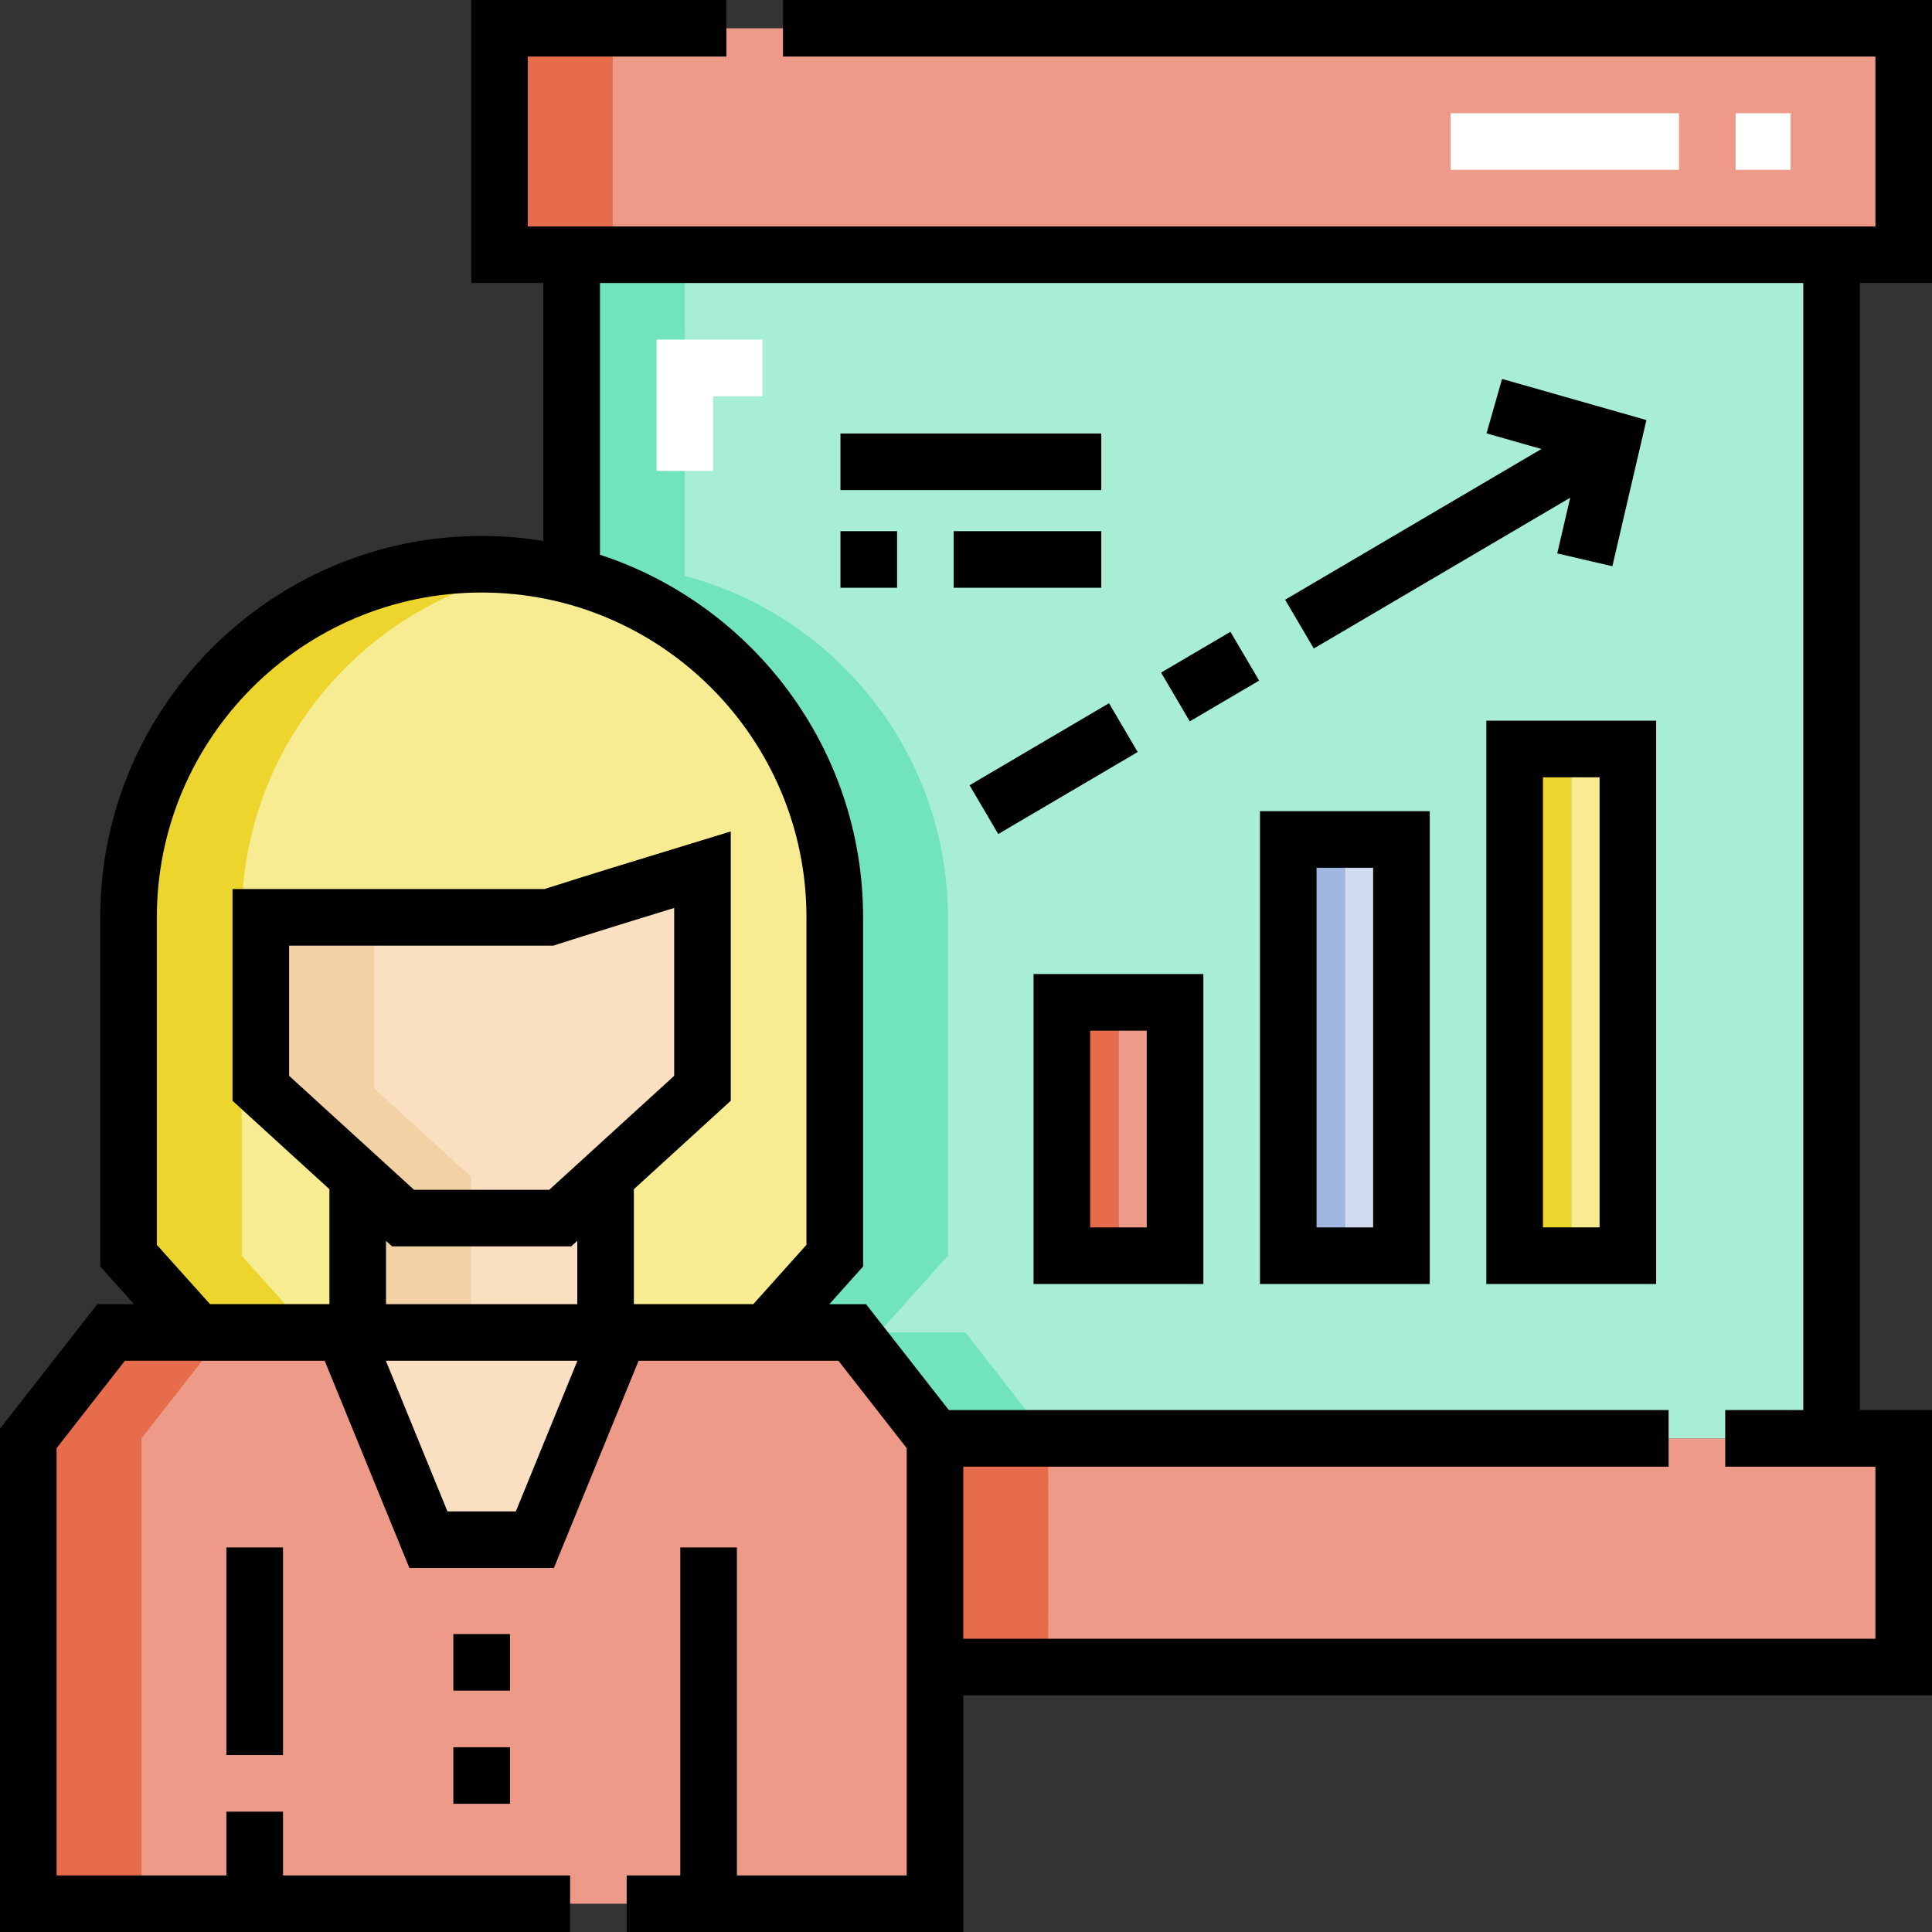
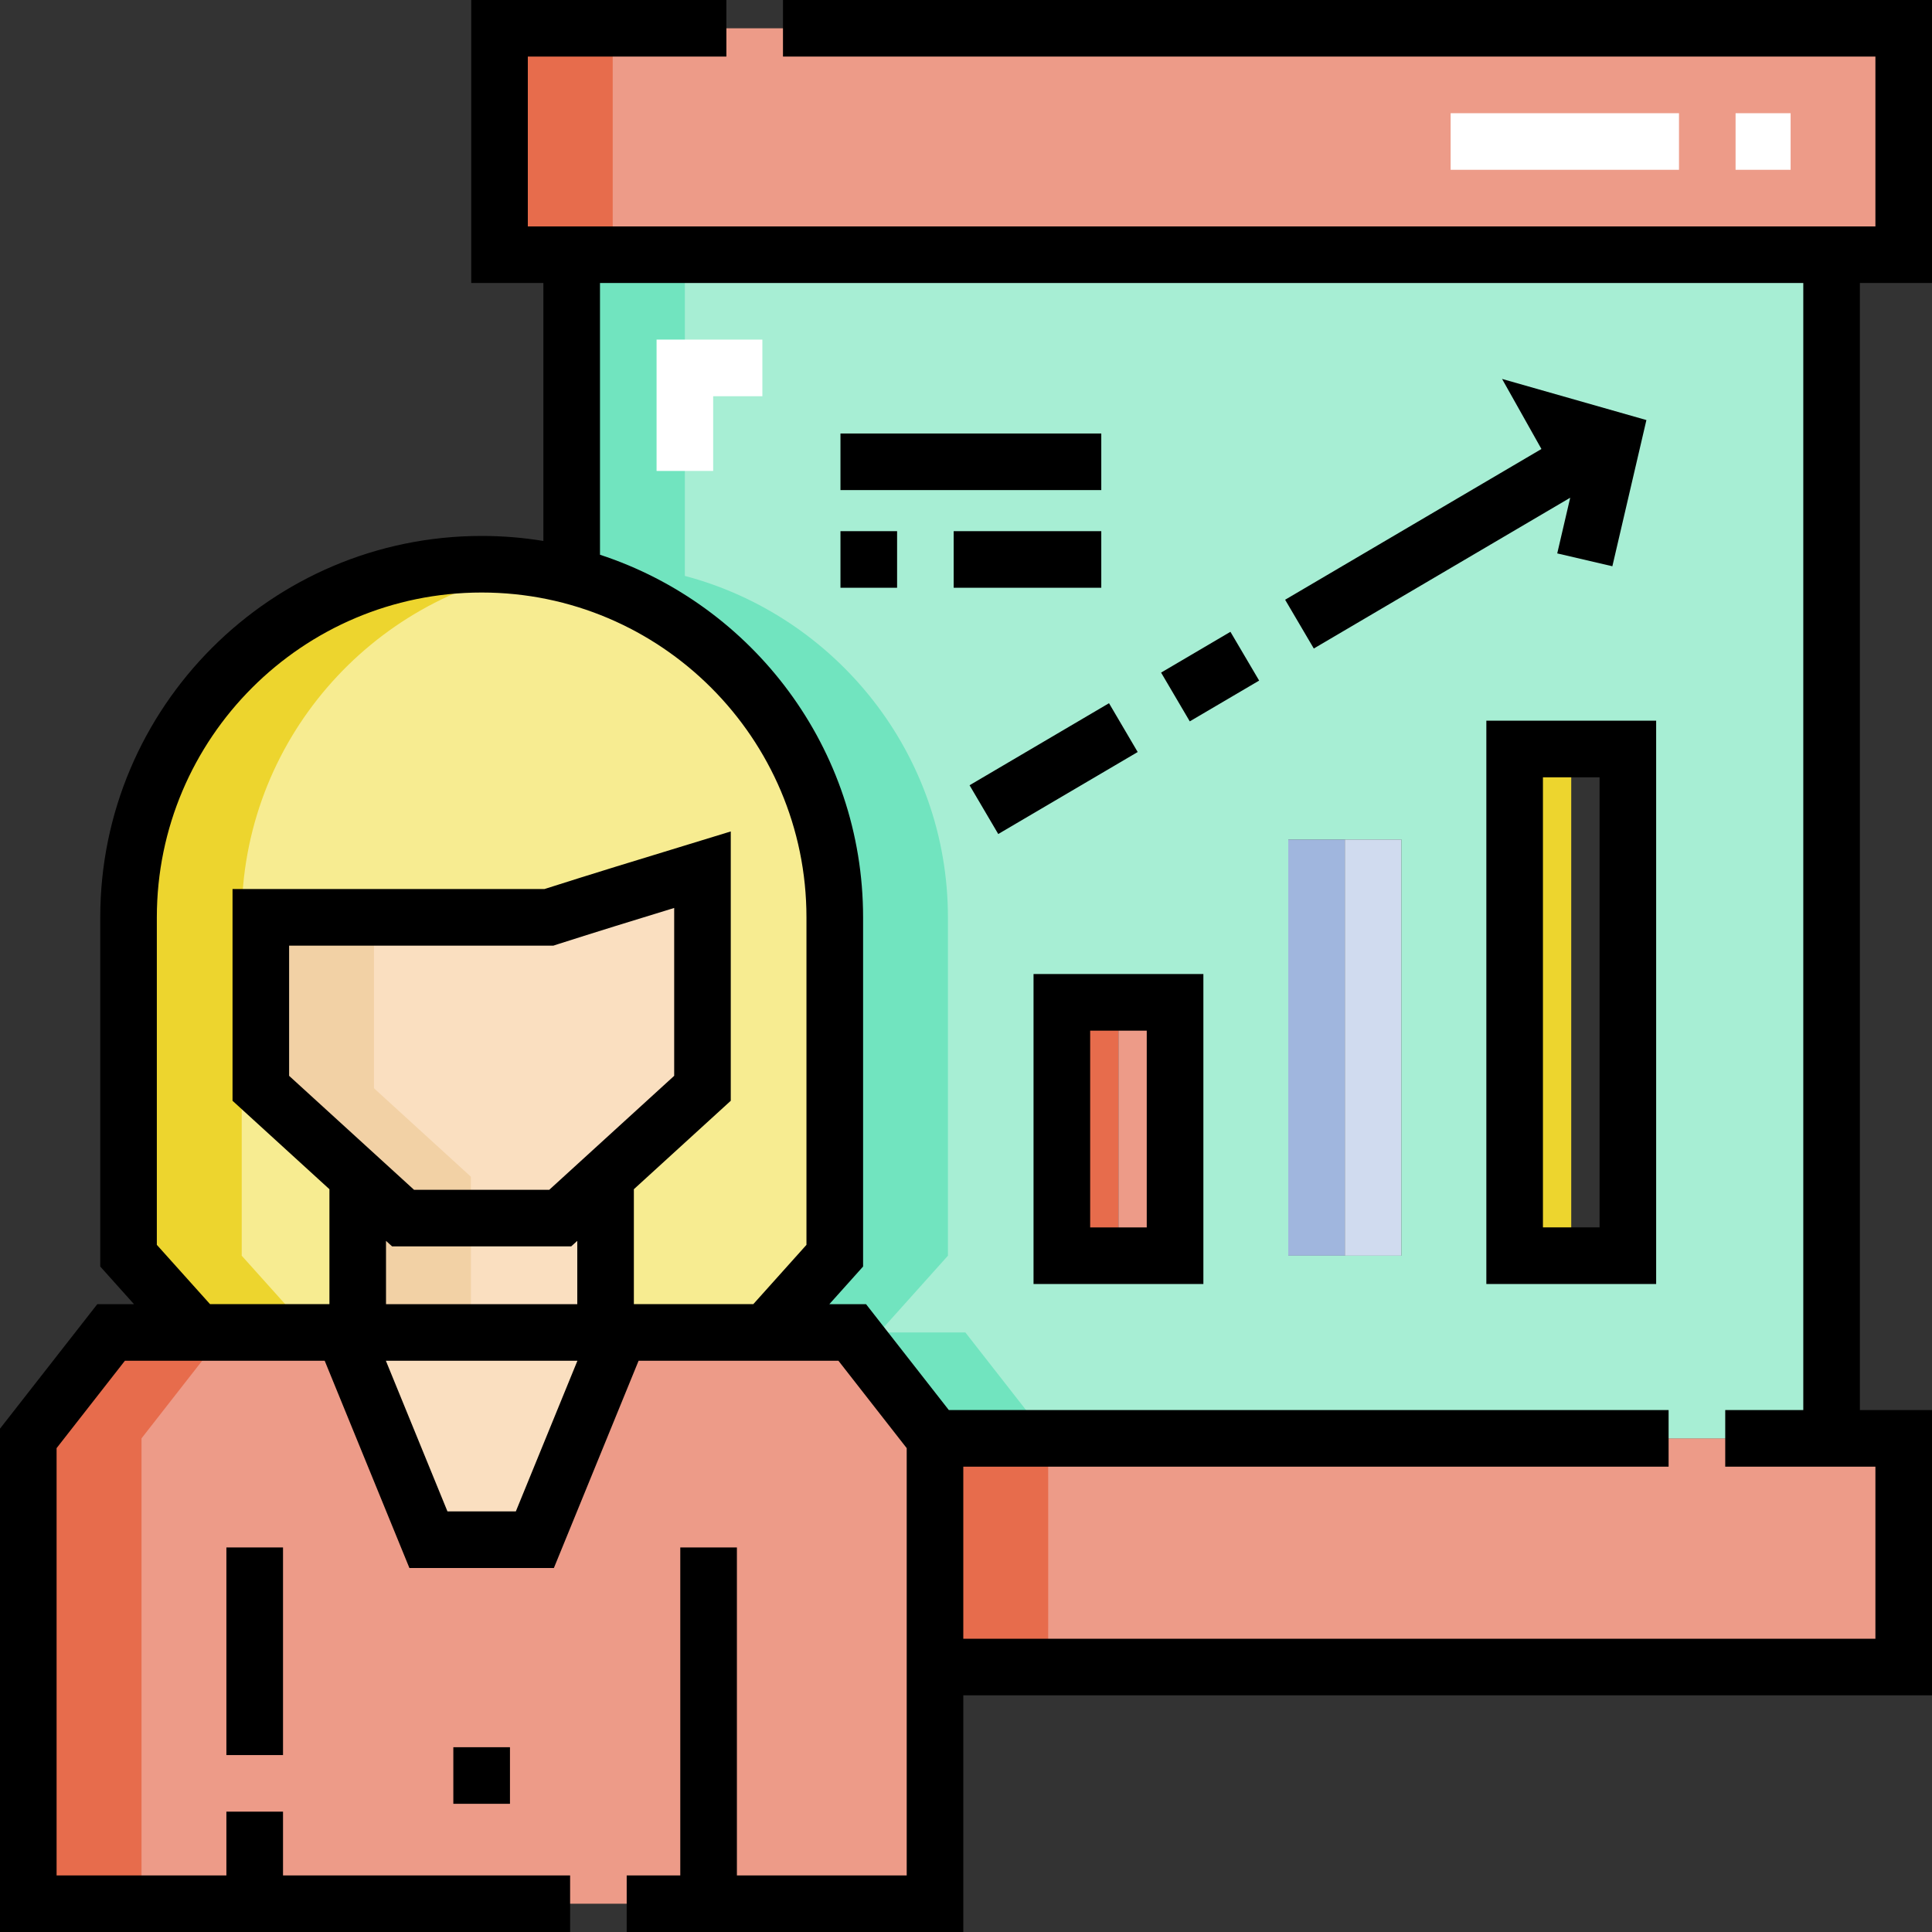
<svg xmlns="http://www.w3.org/2000/svg" width="45" height="45" viewBox="0 0 45 45" fill="none">
  <rect x="0" y="0" width="45" height="45" fill="#333333" stroke="none" />
  <g clip-path="url(#clip0)">
    <path fill-rule="evenodd" clip-rule="evenodd" d="M8.332 27.408V31.036H14.105V27.408L13.049 28.372H9.388L8.332 27.408Z" fill="#FADFC0" />
    <path fill-rule="evenodd" clip-rule="evenodd" d="M8.006 31.036L9.979 35.862H12.458L14.431 31.036H14.105H8.332H8.006Z" fill="#FADFC0" />
    <path fill-rule="evenodd" clip-rule="evenodd" d="M2.587 31.036L0.659 33.502V44.341H12.317H14.597H16.505H16.657H21.778V38.828V33.502L19.85 31.036H17.84H14.431L12.458 35.862H9.979L8.006 31.036H4.597H2.587Z" fill="#ED9B88" />
    <path fill-rule="evenodd" clip-rule="evenodd" d="M2.994 21.367V29.248L4.597 31.036H8.006H8.332V27.408L6.075 25.348V21.367H12.786C13.973 20.986 15.224 20.605 16.362 20.257V22.991V25.348L14.105 27.408V31.036H14.431H17.84L19.443 29.248V21.367C19.443 17.561 16.835 14.345 13.315 13.414C12.645 13.237 11.943 13.142 11.219 13.142C6.689 13.142 2.994 16.837 2.994 21.367Z" fill="#F7EC91" />
    <path fill-rule="evenodd" clip-rule="evenodd" d="M6.075 21.367V25.348L8.332 27.408L9.388 28.372H13.049L14.105 27.408L16.362 25.348V22.991V20.257C15.224 20.605 13.972 20.986 12.786 21.367H6.075Z" fill="#FADFC0" />
    <path fill-rule="evenodd" clip-rule="evenodd" d="M11.635 0.659V5.933H13.315H42.66H44.341V0.659H22.149H15.613H11.635Z" fill="#ED9B88" />
    <path fill-rule="evenodd" clip-rule="evenodd" d="M21.778 33.502H44.341V38.828H21.778V33.502Z" fill="#ED9B88" />
    <path fill-rule="evenodd" clip-rule="evenodd" d="M24.732 23.346H26.051V29.248H24.732V23.346Z" fill="#E76C4C" />
    <path fill-rule="evenodd" clip-rule="evenodd" d="M30.006 19.553H31.324V29.248H30.006V19.553Z" fill="#A0B6DE" />
    <path fill-rule="evenodd" clip-rule="evenodd" d="M35.279 17.445H36.597V29.248H35.279V17.445Z" fill="#EDD52E" />
    <path fill-rule="evenodd" clip-rule="evenodd" d="M26.051 23.346H27.369V29.248H26.051V23.346Z" fill="#ED9B88" />
    <path fill-rule="evenodd" clip-rule="evenodd" d="M31.324 19.553H32.643V29.248H31.324V19.553Z" fill="#D0DBEF" />
-     <path fill-rule="evenodd" clip-rule="evenodd" d="M36.597 17.445H37.916V29.248H36.597V17.445Z" fill="#F7EC91" />
    <path fill-rule="evenodd" clip-rule="evenodd" d="M11.635 0.659V5.933H13.315H14.271V0.659H11.635Z" fill="#E76C4C" />
    <path fill-rule="evenodd" clip-rule="evenodd" d="M11.219 13.142C6.689 13.142 2.994 16.837 2.994 21.367V29.248L4.597 31.036H5.223H7.234L5.63 29.248V21.367C5.63 17.286 8.63 13.882 12.537 13.248C12.107 13.178 11.667 13.142 11.219 13.142Z" fill="#EDD52E" />
    <path fill-rule="evenodd" clip-rule="evenodd" d="M2.587 31.036L0.659 33.502L0.659 44.341L3.296 44.341V33.502L5.223 31.036H4.597H2.587Z" fill="#E76C4C" />
    <path fill-rule="evenodd" clip-rule="evenodd" d="M6.075 21.367V25.348L8.332 27.408L9.388 28.372H10.968V27.408L8.711 25.348V21.367H6.075Z" fill="#F2D1A5" />
    <path fill-rule="evenodd" clip-rule="evenodd" d="M8.332 27.408V31.036H10.969V28.372H9.388L8.332 27.408Z" fill="#F2D1A5" />
    <path fill-rule="evenodd" clip-rule="evenodd" d="M21.778 33.502V38.828H24.414L24.415 36.165L24.414 33.502H21.778Z" fill="#E76C4C" />
    <path fill-rule="evenodd" clip-rule="evenodd" d="M35.279 29.248V17.445H36.597H37.916V29.248H36.597H35.279ZM30.006 29.248V19.553H31.324H32.642V29.248H31.324H30.006ZM24.732 29.248V23.347H26.051H27.369L27.369 29.248H26.051H24.732ZM19.443 21.367V29.248L17.84 31.036H19.85L21.778 33.503H24.414H42.661V5.933H13.315V13.414C16.835 14.345 19.443 17.561 19.443 21.367Z" fill="#A7EED4" />
    <path fill-rule="evenodd" clip-rule="evenodd" d="M13.315 5.933V13.414C16.835 14.345 19.443 17.561 19.443 21.367V29.248L17.84 31.036H19.85L21.778 33.503H24.414L22.486 31.036H20.476L22.079 29.248V21.367C22.079 17.561 19.471 14.345 15.951 13.414L15.952 8.569L15.951 5.933H14.271H13.315Z" fill="#71E4BF" />
    <path d="M41.707 3.955H40.425V2.637H41.707V3.955ZM39.107 3.955H33.788V2.637H39.107V3.955Z" fill="white" />
    <path d="M16.611 10.969H15.293V7.91H17.757V9.229H16.611V10.969Z" fill="white" />
    <path d="M45 6.592V0H18.237V1.318H43.682V5.274H12.294V1.318H16.919V0H10.976V6.592H12.656V12.6C12.188 12.523 11.708 12.483 11.219 12.483C6.32 12.483 2.335 16.468 2.335 21.367V29.5L3.121 30.377H2.266L0 33.276V45H13.279V43.682H6.592V42.197H5.273V43.682H1.318V33.73L2.909 31.695H7.563L9.536 36.522H12.901L14.874 31.695H19.529L21.119 33.73V43.682H17.164V36.043H15.845V43.682H14.597V45H22.437V39.487H45V32.843H43.32V6.592H45ZM3.653 28.995V21.367C3.653 17.195 7.047 13.801 11.219 13.801C15.39 13.801 18.784 17.195 18.784 21.367V28.995L17.546 30.376H14.764V27.699L17.021 25.639V19.366L15.937 19.698C14.917 20.009 13.765 20.361 12.683 20.707H5.416V25.639L7.673 27.699V30.376H4.892L3.653 28.995ZM12.793 27.713H9.644L6.734 25.058V22.026H12.889L12.987 21.994C13.883 21.707 14.801 21.424 15.703 21.148V25.058L12.793 27.713ZM9.133 29.031H13.304L13.446 28.902V30.377H8.991V28.902L9.133 29.031ZM12.015 35.203H10.422L8.988 31.695H13.449L12.015 35.203ZM42.002 32.843H40.184V34.162H43.682V38.169H22.437V34.162H38.865V32.843H22.1L20.172 30.377H19.317L20.103 29.5V21.367C20.103 17.43 17.528 14.084 13.975 12.921V6.592H42.002V32.843Z" fill="black" />
    <path d="M24.073 29.907H28.029V22.687H24.073V29.907ZM25.392 24.006H26.71V28.589H25.392V24.006Z" fill="black" />
-     <path d="M33.302 18.894H29.347V29.907H33.302V18.894ZM31.983 28.589H30.665V20.212H31.983V28.589Z" fill="black" />
    <path d="M34.62 29.907H38.575V16.786H34.62V29.907ZM35.938 18.105H37.257V28.588H35.938V18.105Z" fill="black" />
    <path d="M19.576 10.097H25.651V11.415H19.576V10.097Z" fill="black" />
    <path d="M5.273 36.043H6.592V40.879H5.273V36.043Z" fill="black" />
    <path d="M10.559 40.696H11.878V42.014H10.559V40.696Z" fill="black" />
-     <path d="M10.559 38.06H11.878V39.378H10.559V38.06Z" fill="black" />
    <path d="M27.044 15.666L28.659 14.716L29.328 15.852L27.712 16.802L27.044 15.666Z" fill="black" />
-     <path d="M30.601 15.105L36.573 11.593L36.271 12.89L37.555 13.189L38.348 9.784L34.986 8.826L34.624 10.094L35.903 10.458L29.933 13.969L30.601 15.105Z" fill="black" />
+     <path d="M30.601 15.105L36.573 11.593L36.271 12.89L37.555 13.189L38.348 9.784L34.986 8.826L35.903 10.458L29.933 13.969L30.601 15.105Z" fill="black" />
    <path d="M22.583 18.29L25.831 16.379L26.499 17.516L23.251 19.426L22.583 18.29Z" fill="black" />
    <path d="M19.576 12.372H20.895V13.69H19.576V12.372Z" fill="black" />
    <path d="M22.213 12.372H25.651V13.69H22.213V12.372Z" fill="black" />
  </g>
  <defs>
    <clipPath id="clip0">
      <rect width="45" height="45" fill="white" />
    </clipPath>
  </defs>
</svg>